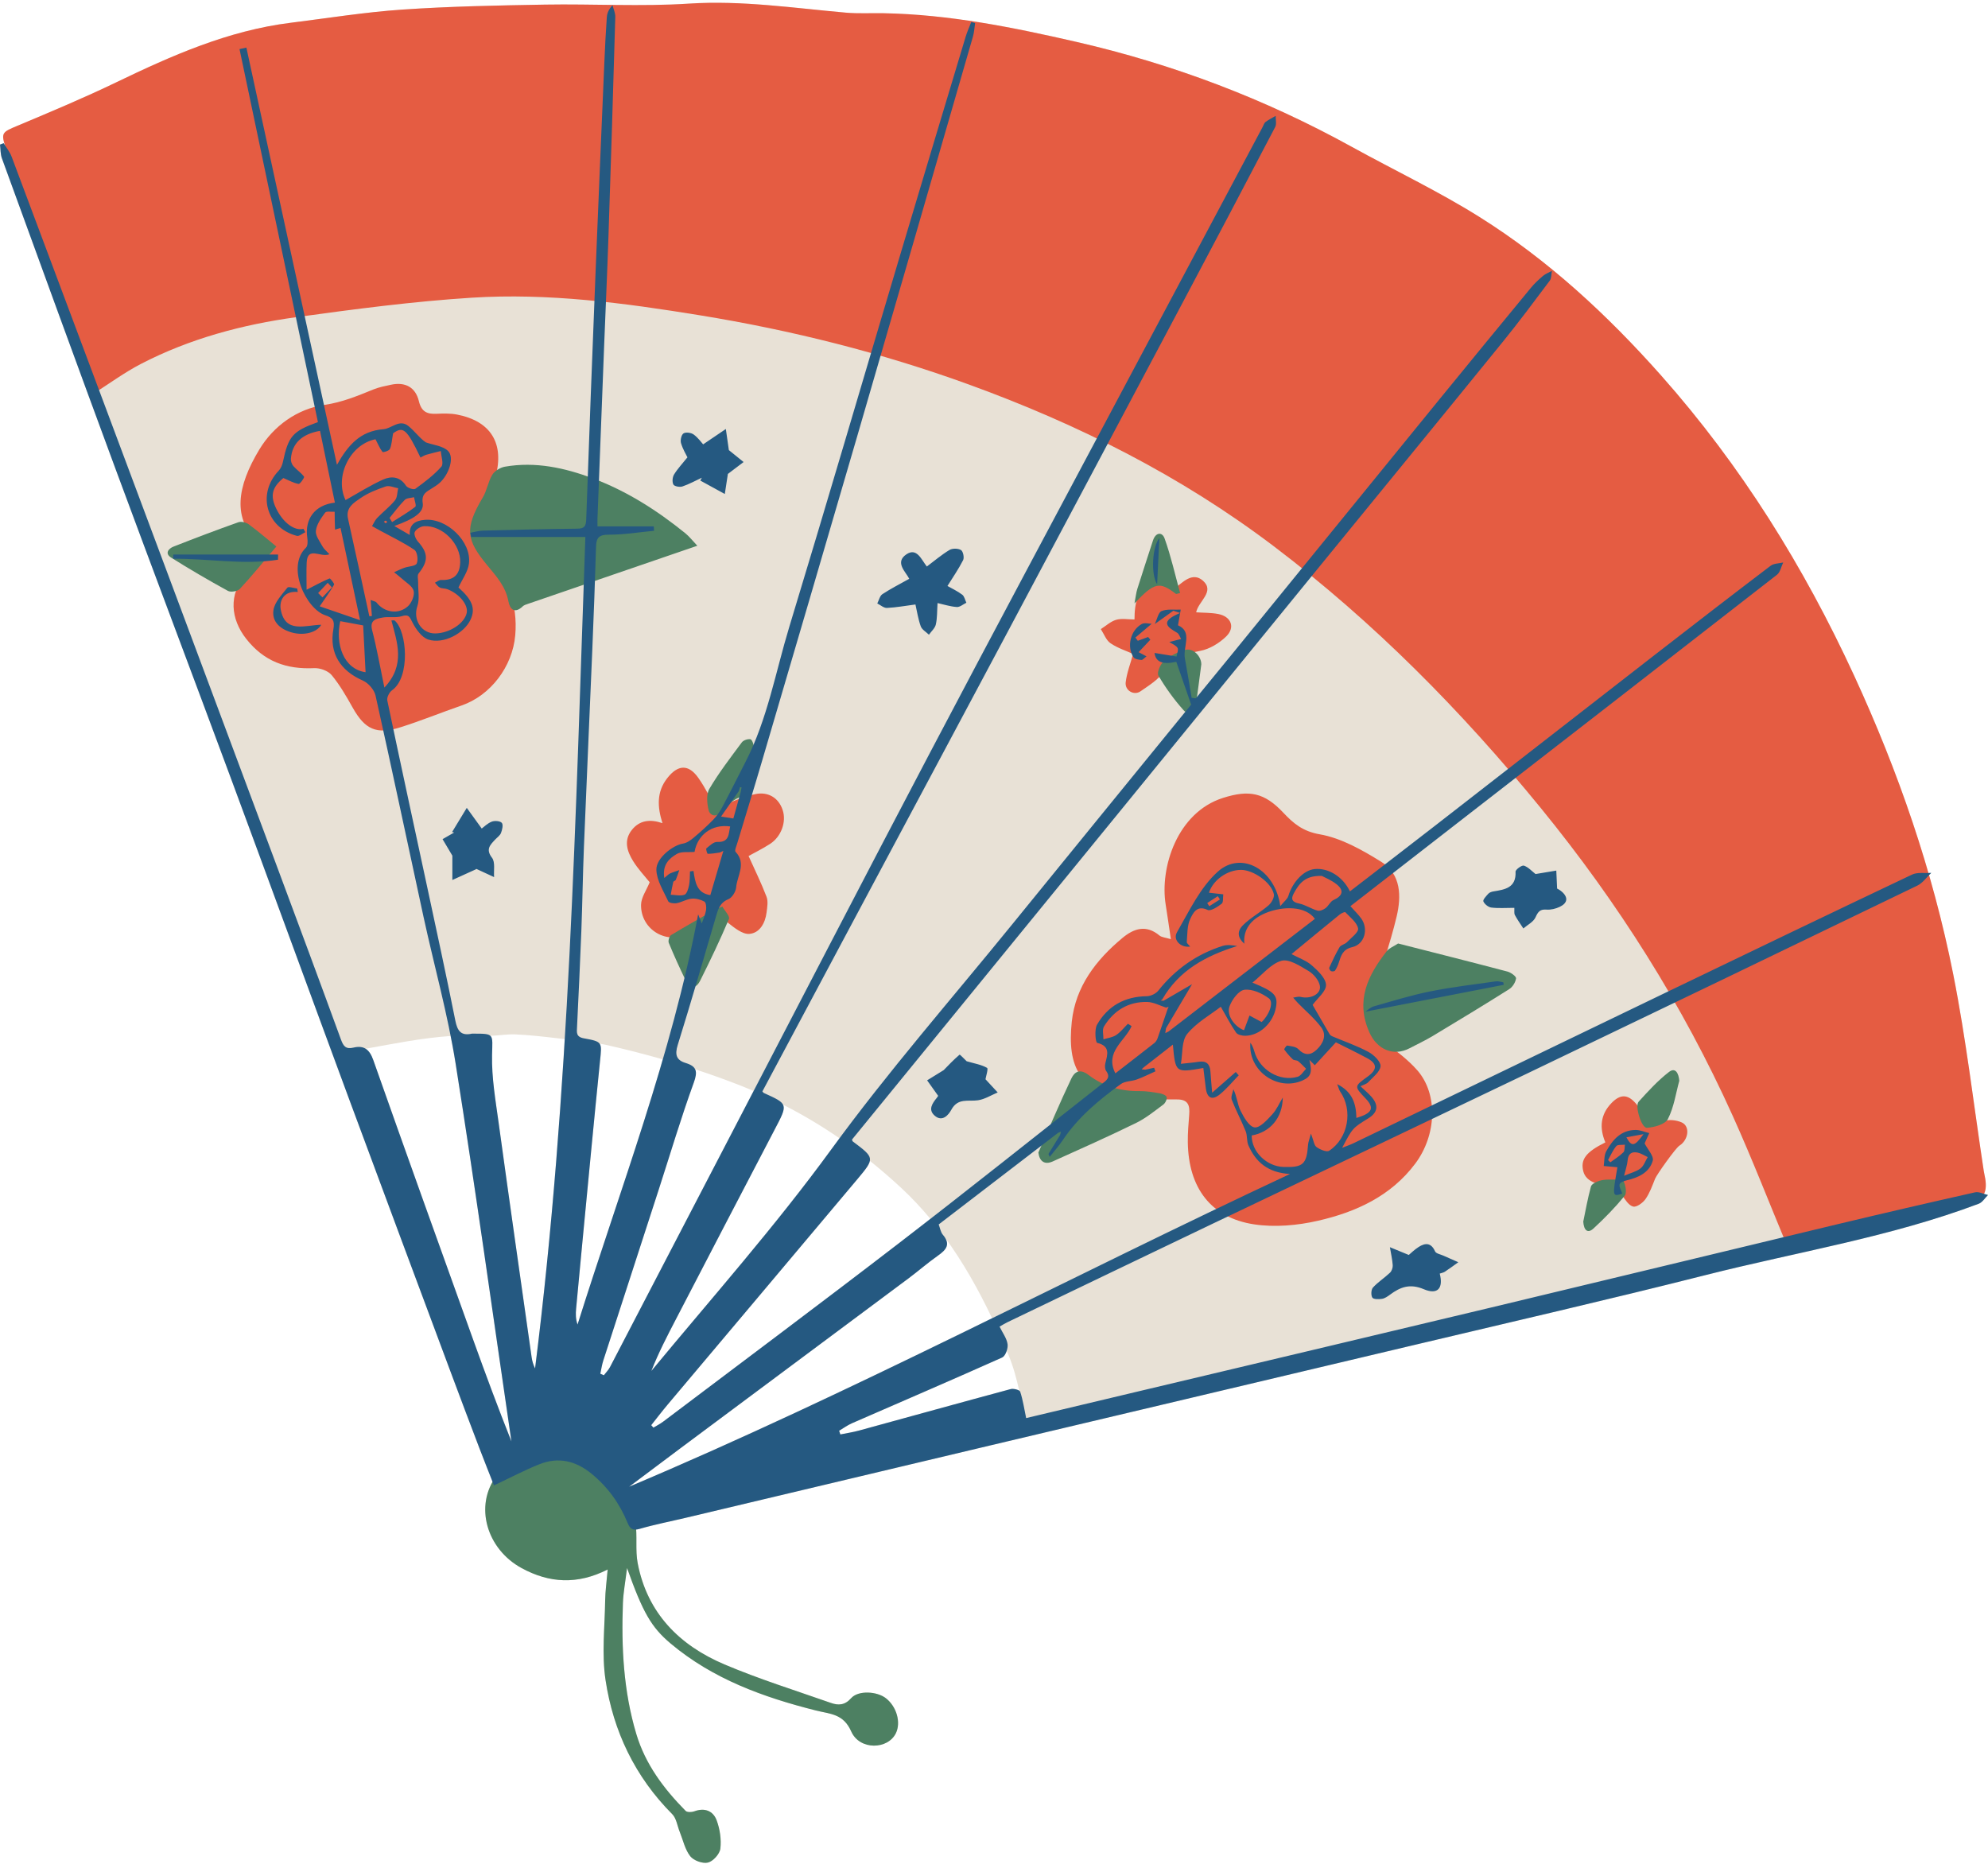
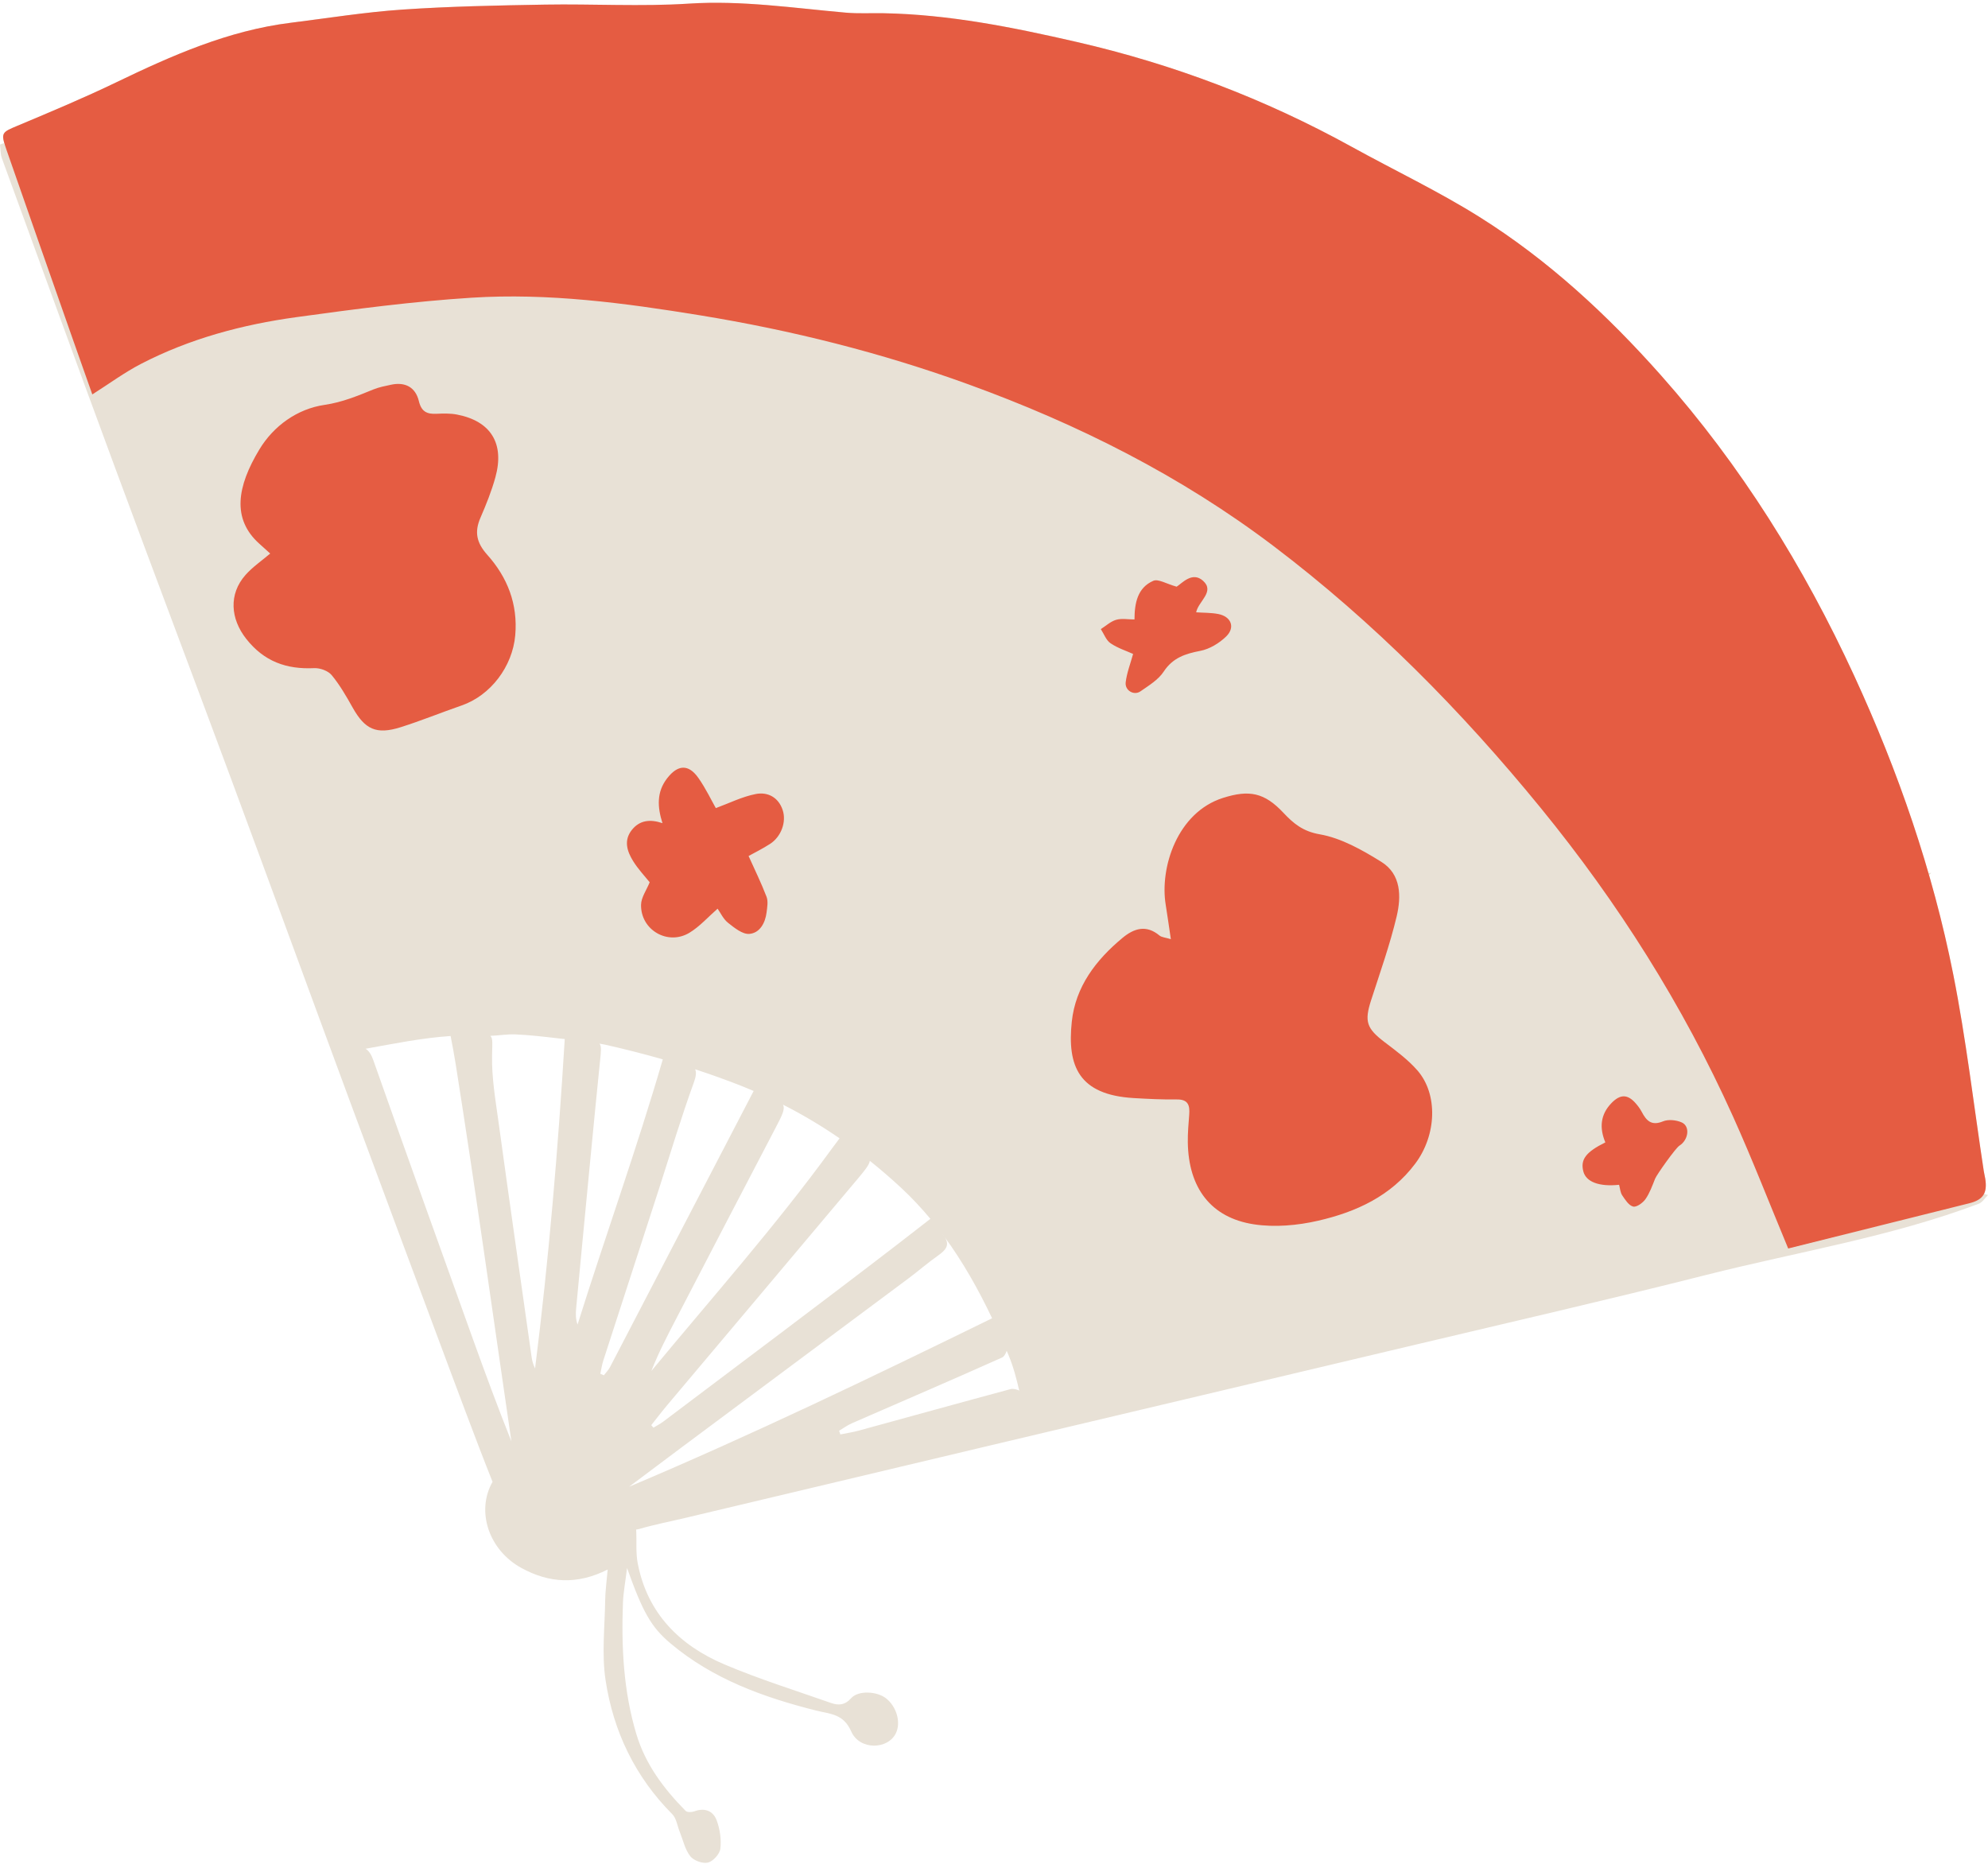
<svg xmlns="http://www.w3.org/2000/svg" height="468.7" preserveAspectRatio="xMidYMid meet" version="1.0" viewBox="0.0 -0.7 500.0 468.7" width="500.0" zoomAndPan="magnify">
  <g id="change1_1">
-     <path d="M498.98,299.542c0.476-0.938,0.583-2.141,0.337-3.741c-0.101-0.661-0.28-1.31-0.381-1.971 c-2.519-16.506-4.433-33.132-7.684-49.493c-1.673-8.422-3.716-16.735-6.083-24.947c0.182-0.193,0.366-0.382,0.556-0.56 c-0.233,0.018-0.472,0.024-0.712,0.027c-4.922-16.967-11.243-33.495-18.674-49.617c-12.641-27.423-28.445-52.834-48.546-75.493 C404.251,78.483,389.37,64.702,372.08,53.86c-10.333-6.479-21.426-11.739-32.124-17.643C318.129,24.171,295.06,15.42,270.769,9.845 c-16.005-3.673-32.069-6.919-48.572-7.219c-3.161-0.058-6.341,0.133-9.481-0.144c-13.131-1.156-26.148-3.133-39.47-2.269 c-12.012,0.779-24.115,0.041-36.174,0.248c-11.965,0.205-23.945,0.439-35.879,1.251c-9.407,0.64-18.755,2.156-28.124,3.322 c-15.662,1.949-29.827,8.224-43.866,14.991c-8.121,3.914-16.454,7.402-24.771,10.892c-3.625,1.521-4.207,1.725-3.193,4.898 c-0.108-0.166-0.218-0.331-0.319-0.499C0.614,35.428,0.307,35.543,0,35.657c0.148,1.156,0.086,2.388,0.475,3.456 c9.462,25.973,18.906,51.953,28.491,77.88c9.613,26.002,19.425,51.93,29.06,77.924c10.047,27.104,19.953,54.26,29.982,81.371 c8.509,23.003,17.098,45.976,25.664,68.957c2.275,6.104,4.581,12.195,6.901,18.282c1.108,2.909,2.259,5.788,3.31,8.456 c-4.19,7.324-1.01,17.176,7.32,21.703c6.942,3.773,13.975,4.228,21.631,0.35c-0.256,3.035-0.595,5.405-0.629,7.779 c-0.094,6.679-0.89,13.486,0.095,20.015c1.946,12.889,7.415,24.335,16.778,33.735c1.047,1.051,1.268,2.924,1.871,4.416 c0.842,2.086,1.321,4.453,2.651,6.157c0.86,1.102,3.133,1.929,4.459,1.603c1.302-0.321,2.964-2.166,3.12-3.5 c0.271-2.321-0.111-4.906-0.93-7.116c-0.883-2.385-3.002-3.251-5.64-2.266c-0.64,0.239-1.784,0.272-2.169-0.119 c-5.487-5.568-10.109-11.68-12.404-19.346c-3.227-10.781-3.776-21.811-3.363-32.939c0.098-2.636,0.605-5.256,1.035-8.801 c3.959,11.132,6.074,14.877,10.941,18.973c10.644,8.959,23.359,13.547,36.589,16.874c3.575,0.899,6.877,0.783,8.855,5.265 c2.108,4.775,9.254,4.604,11.251,0.4c1.283-2.699,0.163-6.626-2.489-8.727c-2.255-1.787-6.992-2.068-8.787-0.04 c-1.592,1.798-3.232,1.841-5.061,1.199c-8.967-3.148-18.07-5.989-26.805-9.694c-11.309-4.797-19.397-12.883-21.812-25.429 c-0.531-2.756-0.222-5.666-0.393-8.496c0.251-0.022,0.521-0.066,0.838-0.158c3.846-1.118,7.796-1.878,11.699-2.806 c25.429-6.042,50.854-12.1,76.285-18.131c35.467-8.411,70.943-16.785,106.407-25.209c24.641-5.853,49.332-11.51,73.882-17.724 c22.902-5.797,46.351-9.527,68.571-17.911c0.918-0.346,1.553-1.444,2.321-2.192C499.666,299.77,499.323,299.657,498.98,299.542z M123.321,259.816c2.092-0.06,4.203-0.45,6.291-0.363c3.606,0.149,7.205,0.582,10.795,0.996c0.543,0.062,1.088,0.118,1.632,0.176 c-1.688,27.669-3.994,55.283-7.463,82.837c-0.445-0.898-0.727-1.838-0.863-2.798c-2.784-19.64-5.595-39.276-8.294-58.927 c-0.778-5.668-1.781-11.393-1.662-17.071C123.818,261.778,123.999,260.441,123.321,259.816z M144.901,328.421 c0.496-5.438,1.015-10.874,1.539-16.31c1.48-15.348,2.92-30.7,4.479-46.04c0.243-2.394,0.403-3.586-0.127-4.297 c0.494,0.093,0.992,0.17,1.482,0.28c4.853,1.091,9.658,2.315,14.425,3.679c-6.529,22.476-14.451,44.438-21.439,66.699 C144.768,331.022,144.783,329.717,144.901,328.421z M196.93,277.125c4.955,2.514,9.69,5.342,14.23,8.466 c-0.681,0.919-1.376,1.827-2.049,2.751c-14.145,19.423-30.014,37.297-45.286,55.76c1.773-4.533,3.968-8.762,6.167-12.989 c8.27-15.899,16.509-31.814,24.827-47.688C196.673,279.887,197.527,278.296,196.93,277.125z M153.419,343.136 c-0.39,0.749-1.024,1.371-1.545,2.052c-0.295-0.13-0.591-0.259-0.886-0.389c0.243-1.103,0.398-2.236,0.744-3.306 c4.651-14.39,9.334-28.769,13.997-43.155c2.89-8.917,5.554-17.916,8.757-26.719c0.557-1.531,0.724-2.6,0.342-3.395 c3.901,1.278,7.776,2.66,11.624,4.18c1.043,0.412,2.075,0.839,3.099,1.276c-1.793,3.448-3.584,6.896-5.378,10.343 C173.917,303.725,163.685,323.439,153.419,343.136z M167.942,352.539c15.911-18.909,31.857-37.79,47.742-56.72 c1.857-2.213,2.906-3.5,3.092-4.564c2.724,2.181,5.38,4.47,7.964,6.878c2.616,2.438,5.019,5.018,7.259,7.706 c-2.681,2.084-5.358,4.173-8.049,6.243c-19.597,15.072-39.411,29.861-59.141,44.759c-0.767,0.579-1.643,1.016-2.468,1.519 c-0.182-0.209-0.365-0.418-0.547-0.627C165.175,355.999,166.516,354.233,167.942,352.539z M118.988,336.205 c-8.412-23.418-16.832-46.834-25.109-70.3c-0.486-1.379-1.098-2.324-1.926-2.841c7.086-1.273,14.177-2.72,21.377-3.206 c0.46,2.326,0.895,4.655,1.266,6.995c5.011,31.6,9.392,63.3,14.024,94.96C125.251,353.353,122.074,344.795,118.988,336.205z M158.225,373.219c4.355-3.266,8.701-6.544,13.066-9.795c19.055-14.195,38.121-28.376,57.169-42.58 c2.516-1.876,4.886-3.953,7.45-5.756c1.938-1.363,3.101-2.658,1.601-4.771c4.701,6.401,8.587,13.331,12.012,20.531 C219.323,345.632,189.141,360.165,158.225,373.219z M237.023,309.657c0.145,0.194,0.289,0.389,0.432,0.584 c-0.097-0.131-0.201-0.266-0.318-0.403C237.092,309.784,237.064,309.715,237.023,309.657z M254.184,348.657 c-12.729,3.425-25.43,6.956-38.146,10.432c-1.535,0.42-3.121,0.653-4.684,0.973c-0.103-0.309-0.206-0.618-0.309-0.927 c1.077-0.637,2.1-1.395,3.238-1.892c12.594-5.499,25.225-10.912,37.765-16.529c0.472-0.211,0.891-0.92,1.142-1.687 c0.148,0.349,0.3,0.696,0.447,1.045c1.195,2.845,1.999,5.856,2.711,8.988C255.865,348.73,254.769,348.499,254.184,348.657z" fill="#E8E1D6" />
+     <path d="M498.98,299.542c0.476-0.938,0.583-2.141,0.337-3.741c-0.101-0.661-0.28-1.31-0.381-1.971 c-2.519-16.506-4.433-33.132-7.684-49.493c-1.673-8.422-3.716-16.735-6.083-24.947c0.182-0.193,0.366-0.382,0.556-0.56 c-0.233,0.018-0.472,0.024-0.712,0.027c-4.922-16.967-11.243-33.495-18.674-49.617c-12.641-27.423-28.445-52.834-48.546-75.493 C404.251,78.483,389.37,64.702,372.08,53.86c-10.333-6.479-21.426-11.739-32.124-17.643C318.129,24.171,295.06,15.42,270.769,9.845 c-16.005-3.673-32.069-6.919-48.572-7.219c-3.161-0.058-6.341,0.133-9.481-0.144c-13.131-1.156-26.148-3.133-39.47-2.269 c-12.012,0.779-24.115,0.041-36.174,0.248c-11.965,0.205-23.945,0.439-35.879,1.251c-9.407,0.64-18.755,2.156-28.124,3.322 c-15.662,1.949-29.827,8.224-43.866,14.991c-8.121,3.914-16.454,7.402-24.771,10.892c-3.625,1.521-4.207,1.725-3.193,4.898 c-0.108-0.166-0.218-0.331-0.319-0.499C0.614,35.428,0.307,35.543,0,35.657c0.148,1.156,0.086,2.388,0.475,3.456 c9.462,25.973,18.906,51.953,28.491,77.88c9.613,26.002,19.425,51.93,29.06,77.924c10.047,27.104,19.953,54.26,29.982,81.371 c8.509,23.003,17.098,45.976,25.664,68.957c2.275,6.104,4.581,12.195,6.901,18.282c1.108,2.909,2.259,5.788,3.31,8.456 c-4.19,7.324-1.01,17.176,7.32,21.703c6.942,3.773,13.975,4.228,21.631,0.35c-0.256,3.035-0.595,5.405-0.629,7.779 c-0.094,6.679-0.89,13.486,0.095,20.015c1.946,12.889,7.415,24.335,16.778,33.735c1.047,1.051,1.268,2.924,1.871,4.416 c0.842,2.086,1.321,4.453,2.651,6.157c0.86,1.102,3.133,1.929,4.459,1.603c1.302-0.321,2.964-2.166,3.12-3.5 c0.271-2.321-0.111-4.906-0.93-7.116c-0.883-2.385-3.002-3.251-5.64-2.266c-0.64,0.239-1.784,0.272-2.169-0.119 c-5.487-5.568-10.109-11.68-12.404-19.346c-3.227-10.781-3.776-21.811-3.363-32.939c0.098-2.636,0.605-5.256,1.035-8.801 c3.959,11.132,6.074,14.877,10.941,18.973c10.644,8.959,23.359,13.547,36.589,16.874c3.575,0.899,6.877,0.783,8.855,5.265 c2.108,4.775,9.254,4.604,11.251,0.4c1.283-2.699,0.163-6.626-2.489-8.727c-2.255-1.787-6.992-2.068-8.787-0.04 c-1.592,1.798-3.232,1.841-5.061,1.199c-8.967-3.148-18.07-5.989-26.805-9.694c-11.309-4.797-19.397-12.883-21.812-25.429 c-0.531-2.756-0.222-5.666-0.393-8.496c0.251-0.022,0.521-0.066,0.838-0.158c3.846-1.118,7.796-1.878,11.699-2.806 c25.429-6.042,50.854-12.1,76.285-18.131c35.467-8.411,70.943-16.785,106.407-25.209c24.641-5.853,49.332-11.51,73.882-17.724 c22.902-5.797,46.351-9.527,68.571-17.911c0.918-0.346,1.553-1.444,2.321-2.192C499.666,299.77,499.323,299.657,498.98,299.542z M123.321,259.816c2.092-0.06,4.203-0.45,6.291-0.363c3.606,0.149,7.205,0.582,10.795,0.996c0.543,0.062,1.088,0.118,1.632,0.176 c-1.688,27.669-3.994,55.283-7.463,82.837c-0.445-0.898-0.727-1.838-0.863-2.798c-2.784-19.64-5.595-39.276-8.294-58.927 c-0.778-5.668-1.781-11.393-1.662-17.071C123.818,261.778,123.999,260.441,123.321,259.816z M144.901,328.421 c0.496-5.438,1.015-10.874,1.539-16.31c1.48-15.348,2.92-30.7,4.479-46.04c0.243-2.394,0.403-3.586-0.127-4.297 c0.494,0.093,0.992,0.17,1.482,0.28c4.853,1.091,9.658,2.315,14.425,3.679c-6.529,22.476-14.451,44.438-21.439,66.699 C144.768,331.022,144.783,329.717,144.901,328.421z M196.93,277.125c4.955,2.514,9.69,5.342,14.23,8.466 c-0.681,0.919-1.376,1.827-2.049,2.751c-14.145,19.423-30.014,37.297-45.286,55.76c1.773-4.533,3.968-8.762,6.167-12.989 c8.27-15.899,16.509-31.814,24.827-47.688C196.673,279.887,197.527,278.296,196.93,277.125z M153.419,343.136 c-0.39,0.749-1.024,1.371-1.545,2.052c-0.295-0.13-0.591-0.259-0.886-0.389c0.243-1.103,0.398-2.236,0.744-3.306 c4.651-14.39,9.334-28.769,13.997-43.155c2.89-8.917,5.554-17.916,8.757-26.719c0.557-1.531,0.724-2.6,0.342-3.395 c3.901,1.278,7.776,2.66,11.624,4.18c1.043,0.412,2.075,0.839,3.099,1.276c-1.793,3.448-3.584,6.896-5.378,10.343 C173.917,303.725,163.685,323.439,153.419,343.136z M167.942,352.539c15.911-18.909,31.857-37.79,47.742-56.72 c1.857-2.213,2.906-3.5,3.092-4.564c2.724,2.181,5.38,4.47,7.964,6.878c2.616,2.438,5.019,5.018,7.259,7.706 c-2.681,2.084-5.358,4.173-8.049,6.243c-19.597,15.072-39.411,29.861-59.141,44.759c-0.767,0.579-1.643,1.016-2.468,1.519 c-0.182-0.209-0.365-0.418-0.547-0.627C165.175,355.999,166.516,354.233,167.942,352.539M118.988,336.205 c-8.412-23.418-16.832-46.834-25.109-70.3c-0.486-1.379-1.098-2.324-1.926-2.841c7.086-1.273,14.177-2.72,21.377-3.206 c0.46,2.326,0.895,4.655,1.266,6.995c5.011,31.6,9.392,63.3,14.024,94.96C125.251,353.353,122.074,344.795,118.988,336.205z M158.225,373.219c4.355-3.266,8.701-6.544,13.066-9.795c19.055-14.195,38.121-28.376,57.169-42.58 c2.516-1.876,4.886-3.953,7.45-5.756c1.938-1.363,3.101-2.658,1.601-4.771c4.701,6.401,8.587,13.331,12.012,20.531 C219.323,345.632,189.141,360.165,158.225,373.219z M237.023,309.657c0.145,0.194,0.289,0.389,0.432,0.584 c-0.097-0.131-0.201-0.266-0.318-0.403C237.092,309.784,237.064,309.715,237.023,309.657z M254.184,348.657 c-12.729,3.425-25.43,6.956-38.146,10.432c-1.535,0.42-3.121,0.653-4.684,0.973c-0.103-0.309-0.206-0.618-0.309-0.927 c1.077-0.637,2.1-1.395,3.238-1.892c12.594-5.499,25.225-10.912,37.765-16.529c0.472-0.211,0.891-0.92,1.142-1.687 c0.148,0.349,0.3,0.696,0.447,1.045c1.195,2.845,1.999,5.856,2.711,8.988C255.865,348.73,254.769,348.499,254.184,348.657z" fill="#E8E1D6" />
  </g>
  <g id="change2_1">
    <path d="M449.747,313.3c-4.688-11.264-9-22.378-13.891-33.231c-12.616-27.995-28.918-53.759-48.315-77.525 c-19.942-24.434-41.986-46.772-67.184-65.87c-23.382-17.722-49.28-30.718-76.755-40.696c-21.947-7.97-44.503-13.62-67.55-17.377 c-19.02-3.1-38.133-5.648-57.407-4.427c-14.754,0.935-29.465,2.876-44.122,4.894c-13.574,1.869-26.785,5.397-39.04,11.739 c-4.197,2.172-8.045,5.02-12.268,7.695c-1.549-4.383-3.252-9.178-4.937-13.979c-5.56-15.85-11.14-31.693-16.653-47.56 c-1.497-4.308-1.216-4.361,2.808-6.049c8.317-3.49,16.65-6.978,24.771-10.892C43.242,13.257,57.407,6.982,73.069,5.033 c9.369-1.166,18.717-2.682,28.124-3.322c11.933-0.812,23.914-1.046,35.879-1.251c12.058-0.206,24.162,0.531,36.174-0.248 c13.322-0.864,26.339,1.113,39.47,2.269c3.14,0.277,6.32,0.086,9.481,0.144c16.503,0.3,32.567,3.546,48.572,7.219 c24.291,5.575,47.36,14.326,69.187,26.371c10.698,5.904,21.791,11.164,32.124,17.643c17.291,10.842,32.172,24.623,45.713,39.887 c20.101,22.659,35.905,48.07,48.546,75.493c11.104,24.089,19.745,49.082,24.913,75.097c3.251,16.361,5.165,32.987,7.684,49.493 c0.101,0.661,0.279,1.31,0.381,1.971c0.55,3.58-0.55,5.259-4.008,6.123C480.044,305.737,464.778,309.547,449.747,313.3z M291.617,234.582c-3.34-2.778-6.402-1.804-9.313,0.614c-6.675,5.544-11.81,12.261-12.739,21.064 c-1.17,11.087,1.687,18.384,15.554,19.206c3.621,0.215,7.253,0.393,10.877,0.347c2.894-0.036,3.278,1.552,3.099,3.852 c-0.179,2.289-0.38,4.588-0.351,6.88c0.146,11.471,5.779,19.028,16.652,20.68c5.228,0.794,10.93,0.283,16.123-0.912 c9.516-2.19,18.296-6.169,24.444-14.379c5.343-7.135,5.776-17.417,0.51-23.444c-2.362-2.703-5.352-4.9-8.235-7.093 c-4.535-3.451-5.119-5.186-3.393-10.539c2.251-6.985,4.725-13.928,6.421-21.052c1.193-5.01,1.166-10.637-3.856-13.754 c-4.802-2.98-10.077-5.981-15.501-6.924c-4.241-0.737-6.622-2.751-9.124-5.415c-4.77-5.078-8.574-5.837-15.194-3.736 c-11.5,3.65-15.922,17.497-14.412,26.833c0.435,2.692,0.808,5.395,1.299,8.69C293.108,235.081,292.18,235.051,291.617,234.582z M61.758,143.89c-4.301,4.844-3.781,11.053,0.16,16.069c4.492,5.717,10.126,7.712,17.102,7.381c1.47-0.07,3.499,0.668,4.399,1.755 c2.056,2.484,3.692,5.347,5.283,8.177c3.079,5.477,5.942,6.85,12.039,4.931c5.184-1.632,10.229-3.7,15.369-5.479 c7.287-2.521,12.787-9.783,13.477-17.635c0.69-7.846-1.96-14.589-7.037-20.261c-2.688-3.003-3.273-5.711-1.72-9.296 c1.439-3.323,2.806-6.717,3.767-10.2c2.348-8.503-1.149-14.126-9.658-15.769c-1.672-0.323-3.443-0.276-5.158-0.195 c-2.385,0.114-3.793-0.523-4.428-3.171c-0.851-3.544-3.478-4.891-6.989-4.141c-1.492,0.319-3.019,0.609-4.423,1.178 c-4.003,1.622-7.823,3.236-12.314,3.893c-6.87,1.005-12.817,5.294-16.385,11.198c-5.65,9.349-6.971,17.496-0.014,23.729 c0.995,0.892,1.985,1.789,2.733,2.463C65.885,140.287,63.562,141.858,61.758,143.89z M175.643,194.945 c-2.49-3.534-5.189-3.355-7.866,0.114c-2.645,3.428-2.458,7.181-1.159,11.268c-3.148-1.067-5.783-0.739-7.735,1.743 c-2.053,2.612-1.162,5.337,0.329,7.756c1.288,2.09,3.025,3.903,4.189,5.367c-0.796,1.975-2.138,3.804-2.171,5.657 c-0.112,6.353,6.738,10.326,12.173,7.038c2.597-1.571,4.693-3.972,7.081-6.053c0.712,1.004,1.414,2.589,2.616,3.543 c1.589,1.261,3.642,2.935,5.365,2.797c2.604-0.208,4.003-2.714,4.337-5.388c0.163-1.306,0.432-2.792-0.008-3.944 c-1.323-3.466-2.971-6.807-4.519-10.258c1.471-0.82,3.521-1.821,5.42-3.055c2.791-1.814,4.146-5.525,3.152-8.513 c-1.075-3.231-3.796-4.596-6.753-4.022c-3.446,0.669-6.703,2.316-10.058,3.544C178.895,200.532,177.498,197.577,175.643,194.945z M280.727,155.183c-1.396,0.406-2.582,1.529-3.861,2.339c0.794,1.214,1.332,2.803,2.44,3.556c1.817,1.236,4.004,1.929,5.678,2.689 c-0.66,2.417-1.578,4.738-1.863,7.135c-0.244,2.051,2.077,3.409,3.712,2.273c2.102-1.46,4.492-2.905,5.842-4.958 c2.301-3.499,5.424-4.494,9.222-5.228c2.335-0.452,4.763-1.929,6.496-3.617c2.348-2.288,1.259-5.016-1.984-5.644 c-1.811-0.351-3.699-0.299-5.566-0.429c0.566-2.803,4.768-5.187,1.74-7.926c-2.715-2.455-5.315,0.657-6.649,1.48 c-2.573-0.71-4.621-2.021-5.865-1.48c-3.989,1.735-4.717,5.61-4.735,9.723C283.717,155.094,282.117,154.778,280.727,155.183z M408.007,299.94c0.74,1.107,1.662,2.554,2.755,2.815c0.862,0.206,2.428-0.928,3.094-1.879c1.069-1.528,1.714-3.371,2.418-5.128 c0.416-1.038,5.16-7.711,6.096-8.298c2.319-1.454,2.771-4.896,0.587-5.864c-1.366-0.605-3.364-0.812-4.693-0.264 c-2.93,1.209-4.2-0.187-5.369-2.415c-0.395-0.753-0.924-1.455-1.484-2.1c-2.017-2.322-3.864-2.365-6.054-0.14 c-2.88,2.928-3.118,6.324-1.597,9.946c-4.903,2.426-6.319,4.32-5.532,7.317c0.692,2.632,3.976,3.875,8.987,3.347 C407.46,298.16,407.512,299.198,408.007,299.94z" fill="#E55C42" />
  </g>
  <g id="change3_1">
-     <path d="M152.833,394.036c-7.655,3.878-14.689,3.423-21.631-0.35c-8.896-4.835-11.92-15.745-6.363-23.161 c3.94-5.259,13.273-7.533,20.767-5.075c8.152,2.673,12.882,8.353,14.208,16.717c0.536,3.382-0.069,6.959,0.575,10.306 c2.415,12.546,10.503,20.632,21.812,25.429c8.735,3.705,17.838,6.546,26.805,9.694c1.829,0.642,3.469,0.599,5.061-1.199 c1.795-2.028,6.532-1.747,8.787,0.04c2.652,2.101,3.772,6.028,2.489,8.727c-1.998,4.204-9.144,4.374-11.251-0.4 c-1.978-4.482-5.28-4.365-8.855-5.265c-13.23-3.327-25.944-7.915-36.589-16.874c-4.866-4.096-6.982-7.84-10.941-18.973 c-0.43,3.545-0.937,6.166-1.035,8.801c-0.413,11.128,0.136,22.158,3.363,32.939c2.295,7.666,6.917,13.778,12.404,19.346 c0.386,0.391,1.529,0.358,2.169,0.119c2.638-0.984,4.757-0.118,5.64,2.266c0.819,2.211,1.201,4.795,0.93,7.117 c-0.156,1.334-1.817,3.179-3.12,3.5c-1.326,0.326-3.6-0.501-4.459-1.603c-1.33-1.705-1.81-4.072-2.651-6.157 c-0.602-1.492-0.824-3.365-1.871-4.416c-9.363-9.4-14.832-20.846-16.777-33.735c-0.986-6.529-0.19-13.335-0.095-20.015 C152.237,399.441,152.577,397.071,152.833,394.036z M172.383,133.429c-7.08-5.738-14.72-10.616-23.268-13.819 c-7.098-2.659-14.465-4.271-22.116-2.941c-1.169,0.203-2.579,1.054-3.18,2.033c-1.063,1.731-1.339,3.94-2.383,5.688 c-4.718,7.905-4.075,10.776,1.037,16.991c2.322,2.823,4.705,5.379,5.398,9.165c0.36,1.968,1.562,3.207,3.608,1.245 c0.324-0.31,0.831-0.456,1.277-0.609c14.05-4.827,28.104-9.645,42.627-14.626C174.178,135.288,173.379,134.237,172.383,133.429z M348.818,238.476c-4.79,6.094-7.973,12.496-4.393,20.493c1.918,4.285,6.042,6.106,10.097,3.969c1.935-1.02,3.927-1.944,5.799-3.069 c6.458-3.881,12.902-7.787,19.273-11.806c0.845-0.533,1.578-1.729,1.707-2.705c0.063-0.481-1.288-1.476-2.141-1.701 c-9.164-2.419-18.357-4.731-27.524-7.068C350.398,237.397,349.382,237.759,348.818,238.476z M264.76,291.41 c7.022-3.156,14.052-6.302,20.968-9.678c2.46-1.201,4.644-2.993,6.864-4.639c0.504-0.374,0.962-1.338,0.829-1.88 c-0.109-0.444-1.098-0.84-1.749-0.95c-1.683-0.285-3.397-0.572-5.094-0.55c-4.732,0.062-9.106-1.23-12.783-4.048 c-2.201-1.686-3.542-0.794-4.32,0.842c-2.924,6.149-5.566,12.433-8.314,18.666C261.433,291.382,262.73,292.322,264.76,291.41z M62.561,131.169c-0.661-0.489-1.882-0.779-2.619-0.518c-5.467,1.939-10.894,3.998-16.294,6.119 c-1.318,0.517-2.243,1.742-0.618,2.762c4.678,2.937,9.454,5.726,14.298,8.377c0.725,0.397,2.428,0.109,2.997-0.499 c2.892-3.095,5.56-6.4,9.183-10.662C67.487,135.103,65.092,133.044,62.561,131.169z M179.923,228.036 c-3.729,2.12-7.479,4.209-11.143,6.436c-0.447,0.272-0.784,1.451-0.574,1.962c1.303,3.165,2.724,6.286,4.214,9.369 c1.106,2.288,2.613,2.261,3.702,0.085c2.547-5.088,5.006-10.228,7.215-15.467c0.292-0.692-1.083-2.088-1.665-3.121 C180.615,227.74,180.248,227.851,179.923,228.036z M189.644,191.939c0-1.624,0.087-3.255-0.041-4.869 c-0.053-0.674-0.494-1.804-0.879-1.857c-0.685-0.095-1.752,0.257-2.153,0.797c-2.832,3.817-5.754,7.6-8.157,11.682 c-0.826,1.403-0.593,3.714-0.175,5.449c0.223,0.923,1.588,2.069,3.112,0.363c1.412-1.582,3.196-3.296,5.128-3.836 c2.592-0.724,2.982-2.129,2.925-4.292c-0.03-1.143,0.109-2.291,0.172-3.437C189.599,191.939,189.621,191.939,189.644,191.939z M297.934,162.78c-1.862,0.569-3.74,1.531-5.205,2.792c-0.902,0.777-1.816,2.895-1.387,3.627c1.808,3.084,3.938,6.035,6.322,8.702 c1.213,1.358,2.749,0.637,3.063-1.256c0.53-3.197,0.893-6.422,1.411-10.257C302.151,164.384,300.098,162.119,297.934,162.78z M419.745,268.917c-2.794,2.159-5.221,4.829-7.611,7.459c-1.013,1.114,0.708,6.643,2.068,6.564c1.862-0.108,4.605-0.866,5.291-2.205 c1.523-2.974,2.002-6.483,2.865-9.624C422.199,269.271,421.408,267.632,419.745,268.917z M296.809,148.449 c-1.263-4.588-2.3-9.258-3.903-13.724c-0.62-1.727-2.253-1.562-2.926,0.518c-1.31,4.051-2.653,8.092-3.928,12.154 c-0.308,0.981-0.408,2.028-0.72,3.653c5.031-5.326,6.302-5.557,10.464-2.356C296.134,148.612,296.471,148.531,296.809,148.449z M400.769,308.275c2.784-2.563,5.449-5.293,7.841-8.217c0.593-0.725,0.265-2.609-0.249-3.662c-0.249-0.508-1.911-0.412-2.936-0.431 c-1.042-0.019-2.138-0.005-3.118,0.296c-0.819,0.252-1.989,0.805-2.168,1.454c-0.828,3.014-1.365,6.108-1.934,8.832 C398.355,308.767,399.34,309.591,400.769,308.275z" fill="#4D8062" />
-   </g>
+     </g>
  <g id="change4_1">
-     <path d="M293.9,258.728c12.271-9.445,24.542-18.89,36.806-28.331c-2.339-3.288-8.059-3.26-12.417-1.456 c-3.823,1.583-5.664,4.322-5.32,7.709c-1.619-1.423-1.983-3.027-0.347-4.661c1.905-1.902,4.382-3.218,6.433-4.994 c0.741-0.642,1.512-2,1.33-2.823c-0.658-2.977-5.184-6.111-8.291-6.096c-3.494,0.017-7.029,2.607-8.027,5.744 c1.177,0.132,2.387,0.268,3.597,0.403c-0.113,0.814,0.066,2.009-0.398,2.363c-1.034,0.79-2.762,1.936-3.547,1.56 c-2.754-1.319-3.704,0.912-4.361,2.27c-0.814,1.683-0.699,3.833-0.872,5.792c-0.029,0.333,0.512,0.717,0.851,1.158 c-2.37,0.353-4.426-1.677-3.315-3.604c3.067-5.32,5.837-11.256,10.263-15.238c5.898-5.307,14.438-0.619,15.719,8.66 c0.948-1.154,1.787-1.753,2.025-2.535c1.079-3.55,3.859-6.507,6.615-6.779c3.456-0.341,7.102,1.902,8.875,5.611 c7.229-5.574,14.437-11.098,21.608-16.668c18.595-14.443,37.165-28.918,55.764-43.355c9.449-7.334,18.92-14.64,28.446-21.874 c0.799-0.607,2.092-0.563,3.155-0.821c-0.506,1.046-0.737,2.445-1.559,3.085c-26.042,20.304-52.143,40.534-78.231,60.778 c-9.674,7.507-19.341,15.025-29.061,22.576c1.002,1.132,1.974,2.056,2.739,3.128c1.855,2.595,0.845,6.445-2.243,7.164 c-2.425,0.564-2.84,2.096-3.414,3.897c-0.225,0.706-0.545,1.401-0.949,2.017c-0.13,0.198-0.734,0.262-1.004,0.136 c-0.244-0.114-0.54-0.668-0.451-0.862c0.806-1.755,1.607-3.524,2.599-5.175c0.341-0.567,1.326-0.708,1.829-1.226 c1.081-1.112,3.016-2.538,2.828-3.48c-0.305-1.525-2.005-2.795-3.216-4.079c-0.129-0.137-1.006,0.254-1.397,0.571 c-3.97,3.225-7.911,6.486-12.132,9.961c1.812,0.973,3.726,1.618,5.12,2.851c1.525,1.35,3.506,3.216,3.554,4.906 c0.046,1.623-2.129,3.308-3.37,5.023c1.165,2.017,2.695,4.684,4.253,7.333c0.146,0.249,0.442,0.459,0.716,0.576 c3.039,1.292,6.194,2.366,9.088,3.925c1.346,0.725,3.134,2.47,3.028,3.592c-0.136,1.436-1.934,2.755-3.115,4.032 c-0.404,0.436-1.108,0.594-1.927,1.006c1.063,1.013,2.017,1.782,2.802,2.696c1.831,2.131,1.522,3.916-0.829,5.365 c-3.971,2.446-3.971,2.446-6.584,7.414c1.241-0.497,2.066-0.772,2.844-1.147c26.056-12.562,52.101-25.148,78.161-37.701 c20.751-9.996,41.505-19.984,62.313-29.86c1.374-0.652,3.218-0.314,4.843-0.436c-1.154,1.083-2.129,2.538-3.488,3.195 c-32.845,15.884-65.716,31.714-98.613,47.489c-26.177,12.553-52.4,25.009-78.591,37.532c-17.223,8.236-34.426,16.514-51.634,24.782 c-0.672,0.323-1.306,0.727-2.001,1.118c0.755,1.558,1.809,2.934,2.017,4.428c0.148,1.065-0.535,2.968-1.365,3.34 c-12.541,5.616-25.172,11.03-37.765,16.528c-1.138,0.497-2.161,1.255-3.238,1.892c0.103,0.309,0.206,0.618,0.309,0.927 c1.562-0.32,3.149-0.553,4.684-0.973c12.716-3.476,25.416-7.007,38.146-10.432c0.725-0.195,2.252,0.203,2.4,0.654 c0.681,2.078,1.004,4.274,1.5,6.638c9.097-2.165,18.243-4.344,27.39-6.518c29.787-7.08,59.583-14.125,89.36-21.246 c29.126-6.965,58.228-14.027,87.351-21.002c11.5-2.754,23.021-5.421,34.559-8.012c0.985-0.221,2.166,0.429,3.256,0.674 c-0.767,0.748-1.402,1.845-2.321,2.192c-22.22,8.384-45.669,12.114-68.571,17.911c-24.55,6.214-49.242,11.871-73.882,17.724 c-35.464,8.424-70.94,16.798-106.407,25.209c-25.431,6.031-50.856,12.09-76.285,18.131c-3.903,0.927-7.853,1.688-11.699,2.806 c-1.783,0.518-2.416-0.103-3.004-1.534c-1.999-4.868-4.969-9-9.081-12.361c-3.983-3.255-8.337-4.26-13.098-2.365 c-3.69,1.469-7.217,3.345-11.416,5.322c-1.141-2.908-2.432-6.12-3.664-9.354c-2.319-6.087-4.626-12.179-6.901-18.282 c-8.566-22.981-17.155-45.954-25.664-68.957c-10.028-27.111-19.935-54.267-29.982-81.371c-9.635-25.994-19.447-51.922-29.06-77.924 c-9.586-25.927-19.03-51.907-28.491-77.88c-0.389-1.068-0.327-2.3-0.475-3.456c0.307-0.114,0.614-0.229,0.921-0.343 c0.679,1.134,1.553,2.195,2.009,3.412c13.527,36.065,27.017,72.143,40.502,108.223c8.701,23.282,17.395,46.568,26.071,69.86 c5.445,14.617,10.883,29.237,16.229,43.89c0.619,1.695,1.211,2.544,3.167,2.074c2.614-0.628,4.03,0.437,4.981,3.132 c8.277,23.466,16.697,46.882,25.109,70.3c3.086,8.59,6.263,17.148,9.633,25.608c-4.633-31.66-9.013-63.36-14.024-94.96 c-1.973-12.439-5.406-24.643-8.085-36.974c-4.03-18.547-7.929-37.122-12.066-55.645c-0.324-1.453-1.812-3.166-3.192-3.771 c-5.646-2.476-8.496-6.86-7.412-12.918c0.374-2.092-0.113-2.882-2.003-3.496c-4.892-1.59-9.917-12.237-4.896-16.999 c0.475-0.451,0.464-1.653,0.342-2.456c-0.72-4.744,1.866-8.302,6.935-8.883c-1.252-6.036-2.497-12.043-3.743-18.049 c-4.541,0.793-7.013,3.123-7.319,7.005c-0.048,0.605,0.212,1.387,0.609,1.843c0.833,0.956,1.958,1.673,2.705,2.679 c0.143,0.192-1.008,1.884-1.38,1.82c-1.269-0.217-2.456-0.91-3.825-1.484c-2.85,2.34-3.395,4.452-1.789,7.72 c1.736,3.534,4.587,5.641,6.841,5.058c0.154,0.283,0.309,0.565,0.463,0.848c-0.718,0.327-1.548,1.074-2.138,0.918 c-7.735-2.059-10.056-10.597-4.559-16.381c0.527-0.555,0.885-1.389,1.048-2.152c1.399-6.555,2.413-7.76,8.821-10.077 C73.387,74.206,66.813,42.925,60.24,11.644c0.576-0.123,1.152-0.247,1.727-0.37C69.535,46.137,77.104,81,84.745,116.199 c2.785-4.913,5.825-8.506,11.722-8.957c1.999-0.153,3.981-2.607,6.212-0.823c1.666,1.332,2.926,3.17,4.444,4.144 c1.888,0.671,4.235,0.866,5.548,2.133c1.697,1.637,0.254,5.994-2.172,8.118c-0.572,0.501-1.236,0.902-1.882,1.311 c-1.365,0.864-2.641,1.4-2.295,3.721c0.341,2.288-2.079,3.93-7.149,5.746c1.386,0.802,2.538,1.468,3.884,2.247 c-0.18-2.846,1.613-3.602,3.783-3.795c5.578-0.496,11.825,5.541,11.101,11.043c-0.266,2.021-1.678,3.892-2.633,5.974 c3.46,3.066,4.353,5.264,3.037,8.09c-1.6,3.436-6.819,6.236-10.617,5.001c-1.642-0.534-3.092-2.568-3.968-4.263 c-0.72-1.394-0.894-2.19-2.749-1.605c-1.493,0.471-3.249,0.036-4.823,0.34c-1.582,0.306-3.27,0.595-2.584,3.209 c1.171,4.465,1.954,9.032,3.076,14.394c5.382-5.715,3.198-11.361,1.766-16.883c0.443,0,0.692-0.079,0.8,0.011 c3.148,2.635,4.005,14.291-0.63,17.54c-0.69,0.484-1.365,1.806-1.206,2.564c3.264,15.611,6.662,31.193,10.007,46.787 c2.41,11.236,4.86,22.465,7.105,33.734c0.518,2.599,1.427,3.903,4.176,3.285c0.091-0.02,0.191-0.002,0.287-0.002 c5.449,0,4.887,0.017,4.774,5.402c-0.119,5.678,0.884,11.403,1.662,17.071c2.699,19.651,5.51,39.288,8.294,58.927 c0.136,0.96,0.417,1.9,0.863,2.798c8.729-69.345,10.162-139.059,12.65-209.102c-9.571,0-19.153,0-28.735,0 c-0.059-0.355-0.119-0.71-0.178-1.066c1.031-0.187,2.059-0.512,3.094-0.539c7.94-0.209,15.882-0.408,23.824-0.494 c1.79-0.019,2.151-0.668,2.21-2.355c0.723-20.577,1.512-41.152,2.333-61.725c0.71-17.795,1.477-35.589,2.235-53.382 c0.159-3.728,0.351-7.457,0.613-11.179c0.07-0.994,0.453-1.965,1.435-3.018c0.244,0.984,0.724,1.975,0.696,2.952 c-0.532,18.375-1.1,36.748-1.715,55.12c-0.307,9.182-0.73,18.36-1.089,27.541c-0.564,14.448-1.119,28.896-1.672,43.344 c-0.029,0.753-0.004,1.508-0.004,2.131c4.819,0,9.49,0,14.161,0c0.025,0.366,0.05,0.732,0.075,1.098 c-3.793,0.362-7.587,1.005-11.377,0.985c-2.409-0.013-3.149,0.7-3.217,2.948c-0.261,8.712-0.588,17.423-0.949,26.132 c-0.682,16.451-1.432,32.9-2.098,49.351c-0.286,7.079-0.383,14.166-0.653,21.246c-0.306,8.039-0.699,16.075-1.082,24.112 c-0.066,1.376-0.294,2.517,1.713,2.879c4.721,0.853,4.546,0.953,4.071,5.632c-1.559,15.34-2.999,30.692-4.479,46.04 c-0.524,5.436-1.043,10.872-1.539,16.31c-0.118,1.296-0.133,2.601,0.359,4.012c10.71-34.116,23.635-67.523,30.333-103.172 c0.358,0.903,0.609,1.534,0.908,2.287c0.401-1.189,0.898-2.247,1.081-3.357c0.116-0.703-0.001-1.907-0.424-2.141 c-0.936-0.517-2.159-0.833-3.216-0.731c-1.273,0.124-2.471,0.893-3.749,1.134c-0.68,0.128-1.929-0.055-2.118-0.467 c-1.19-2.582-2.91-5.246-2.989-7.926c-0.086-2.94,4.153-6.202,6.709-6.602c0.93-0.146,1.862-0.8,2.616-1.432 c1.727-1.448,3.413-2.959,4.981-4.575c0.908-0.935,1.682-2.056,2.296-3.21c2.01-3.777,3.917-7.609,5.868-11.417 c5.48-10.691,7.509-22.513,10.957-33.858c9.394-30.908,18.462-61.916,27.69-92.875c5.525-18.536,11.101-37.057,16.676-55.579 c0.378-1.256,0.934-2.458,1.407-3.685c0.323,0.095,0.645,0.191,0.968,0.286c-0.176,1.13-0.231,2.295-0.546,3.385 c-9.663,33.44-19.318,66.882-29.046,100.302c-7.983,27.426-16.045,54.829-24.097,82.234c-1.995,6.791-4.096,13.551-6.133,20.33 c-0.218,0.725-0.722,1.853-0.427,2.167c2.796,2.974,0.383,6.011,0.144,8.962c-0.086,1.064-1.022,2.572-1.951,2.954 c-2.231,0.918-2.636,2.701-3.201,4.632c-3.125,10.692-6.227,21.391-9.539,32.026c-0.75,2.409-0.387,3.812,1.976,4.532 c2.789,0.85,3.096,2.103,2.051,4.977c-3.203,8.803-5.867,17.802-8.757,26.719c-4.663,14.386-9.346,28.765-13.997,43.155 c-0.346,1.07-0.5,2.203-0.744,3.306c0.295,0.13,0.591,0.259,0.886,0.389c0.52-0.681,1.154-1.303,1.545-2.052 c10.266-19.696,20.497-39.411,30.754-59.112c16.567-31.824,33.05-63.693,49.751-95.447c16.051-30.519,32.325-60.921,48.515-91.366 c11.704-22.009,23.43-44.007,35.148-66.009c0.224-0.421,0.367-0.965,0.716-1.223c0.794-0.588,1.694-1.033,2.551-1.537 c-0.026,0.942,0.267,2.05-0.125,2.801c-7.741,14.81-15.538,29.592-23.372,44.354c-14.869,28.018-29.75,56.029-44.66,84.025 c-12.432,23.342-24.915,46.657-37.37,69.987c-7.864,14.73-15.719,29.464-23.577,44.194c0.147,0.155,0.242,0.331,0.387,0.397 c6.158,2.785,6.081,2.743,2.683,9.227c-8.318,15.874-16.557,31.789-24.827,47.688c-2.199,4.227-4.394,8.456-6.167,12.989 c15.271-18.463,31.14-36.337,45.286-55.76c14.236-19.547,30.24-37.808,45.506-56.603c15.167-18.673,30.381-37.309,44.974-55.225 c-1.382-3.984-2.555-7.363-3.738-10.774c-3.516,0.797-5.198-0.004-5.473-2.222c1.74,0.284,3.635,0.594,5.53,0.904 c0.112-0.737,0.55-1.665,0.257-2.164c-0.393-0.669-1.351-1.005-2.067-1.484c0.928-0.241,1.855-0.482,2.967-0.772 c-0.322-0.526-0.52-1.28-0.995-1.552c-2.517-1.441-4.474-2.826,0.758-4.984c-0.573-0.187-1.146-0.374-1.719-0.561 c-1.38,0.989-2.759,1.978-4.672,3.349c0.607-1.238,0.892-2.935,1.724-3.268c1.422-0.57,3.187-0.286,4.807-0.36 c-0.208,1.192-0.416,2.384-0.688,3.938c3.776,1.652,1.188,5.399,1.74,8.373c0.61,3.285,1.135,6.587,1.697,9.881 c0.357,0.034,0.713,0.069,1.07,0.103c3.225-3.939,6.459-7.87,9.672-11.818c17.159-21.08,34.303-42.173,51.473-63.244 c7.679-9.424,15.397-18.817,23.13-28.198c0.899-1.091,1.956-2.071,3.041-2.983c0.637-0.536,1.473-0.835,2.219-1.241 c-0.167,0.828-0.083,1.845-0.541,2.455c-3.891,5.195-7.772,10.405-11.861,15.443c-14.714,18.127-29.514,36.185-44.273,54.276 c-17.31,21.219-34.604,42.451-51.915,63.668c-22.472,27.542-44.954,55.076-67.437,82.619c0.061,0.167,0.071,0.384,0.181,0.467 c5.526,4.149,5.604,4.213,1.208,9.452c-15.885,18.931-31.831,37.811-47.742,56.721c-1.426,1.695-2.767,3.46-4.148,5.193 c0.182,0.209,0.365,0.418,0.547,0.627c0.825-0.503,1.701-0.939,2.468-1.519c19.73-14.898,39.544-29.687,59.141-44.759 c17.211-13.237,34.175-26.794,51.251-40.208c1.073-0.843,2.207-1.584,1.014-3.22c-0.338-0.464-0.36-1.341-0.206-1.947 c0.565-2.228,1.277-4.284-2.06-5.131c-0.411-0.104-0.718-3.36-0.032-4.559c2.705-4.721,6.966-7.091,12.514-7.165 c0.988-0.013,2.284-0.631,2.895-1.4c4.274-5.378,9.628-9.156,16.147-11.238c1.144-0.365,2.458-0.196,3.71,0.019 c-7.831,2.432-14.637,6.056-18.846,13.404c-0.139,0.106-0.279,0.212-0.418,0.317c0.245,0.013,0.49,0.026,0.736,0.039 c2.318-1.346,4.636-2.692,7.168-4.161c-2.257,3.813-4.406,7.445-6.556,11.077c-0.062,0.41-0.123,0.821-0.185,1.231 C293.355,259.002,293.627,258.865,293.9,258.728z M185.849,198.227c-1.463,2.094-2.926,4.189-4.497,6.439 c1.123,0.176,2.023,0.317,3.094,0.484c0.631-2.269,1.231-4.425,1.828-6.582c0.077-0.41,0.153-0.821,0.23-1.231 c-0.127-0.027-0.254-0.055-0.381-0.082C186.03,197.58,185.939,197.904,185.849,198.227z M293.271,252.714 c-1.566-0.495-3.122-1.373-4.699-1.414c-4.772-0.125-8.435,2.15-10.903,6.151c-0.496,0.805-0.122,2.148-0.148,3.242 c1.077-0.339,2.293-0.47,3.197-1.071c1.123-0.746,1.988-1.879,2.965-2.846c0.307,0.197,0.614,0.395,0.922,0.592 c-1.625,3.758-6.834,6.482-4.078,11.877c3.438-2.664,6.612-5.108,9.76-7.585c0.352-0.277,0.659-0.705,0.81-1.126 c0.883-2.467,1.712-4.953,2.559-7.433c0.086-0.193,0.172-0.386,0.258-0.579C293.699,252.586,293.485,252.65,293.271,252.714z M288.023,268.329c0.75-0.162,1.5-0.324,2.25-0.486c0.109,0.3,0.219,0.599,0.328,0.899c-1.553,0.69-3.076,1.462-4.668,2.045 c-1.314,0.481-2.963,0.387-4.025,1.155c-5.543,4.01-10.786,8.37-14.645,14.153c-0.93,1.393-2.064,2.651-3.252,4.159 c-0.244-0.583-0.334-0.699-0.306-0.745c0.968-1.589,1.947-3.17,2.924-4.753c0.075-0.28,0.149-0.561,0.224-0.841 c-0.225,0.086-0.45,0.171-0.676,0.257c-10.011,7.679-20.021,15.358-30.086,23.078c0.335,0.87,0.472,1.914,1.045,2.588 c2.044,2.402,0.852,3.787-1.228,5.25c-2.564,1.804-4.934,3.88-7.45,5.756c-19.048,14.204-38.114,28.385-57.169,42.58 c-4.365,3.252-8.711,6.53-13.066,9.795c56.33-23.784,110.222-52.473,166.217-78.659c-5.585-0.318-8.615-3.028-10.447-7.182 c-0.477-1.081-0.249-2.466-0.694-3.571c-1.081-2.682-2.467-5.244-3.507-7.94c-0.277-0.718,0.252-1.747,0.411-2.633 c0.917,1.883,1.016,3.81,1.801,5.4c0.823,1.668,2.17,4.029,3.534,4.208c1.327,0.174,3.142-1.869,4.418-3.241 c1.124-1.209,1.801-2.835,2.675-4.276c-0.046,5.163-3.237,8.758-7.816,9.545c-0.048,4.082,3.728,7.798,8.055,7.927 c4.872,0.146,5.772-0.695,6.119-5.608c0.046-0.651,0.324-1.285,0.723-2.79c0.677,1.742,0.775,2.926,1.402,3.381 c0.871,0.632,2.547,1.344,3.172,0.937c4.836-3.15,6.031-10.196,2.774-14.895c-0.27-0.39-0.37-0.897-0.751-1.859 c3.953,1.972,4.755,5.058,4.837,8.509c4.052-1.23,4.604-2.487,2.304-4.914c-2.882-3.04-2.882-3.04,0.49-5.469 c2.506-1.805,2.509-3.267-0.122-4.675c-3.062-1.638-6.196-3.143-7.835-3.969c-2.064,2.248-3.679,4.007-5.295,5.767 c-0.455-0.454-0.91-0.908-1.365-1.362c0.777,3.132,0.412,4.235-1.718,5.186c-6.298,2.811-13.733-2.422-13.123-9.501 c0.483,0.674,0.775,1.422,0.992,2.19c1.314,4.649,6.387,7.709,10.9,6.382c0.832-0.245,1.42-1.316,2.121-2.005 c-0.666-0.651-1.289-1.355-2.017-1.928c-0.341-0.269-1.005-0.153-1.311-0.438c-0.798-0.746-1.519-1.589-2.16-2.473 c-0.085-0.117,0.535-1.044,0.724-1.011c0.964,0.172,2.179,0.262,2.781,0.887c1.605,1.666,3.1,1.618,4.635,0.165 c1.658-1.568,2.597-3.661,1.163-5.609c-1.667-2.264-3.902-4.108-5.881-6.144c-0.418-0.43-0.792-0.902-1.187-1.355 c0.623-0.07,1.29-0.322,1.86-0.179c2.482,0.62,5.208-0.694,4.86-2.766c-0.234-1.396-1.562-2.982-2.841-3.743 c-2.123-1.263-4.936-3.112-6.846-2.567c-2.676,0.765-4.791,3.497-7.279,5.495c5.562,2.264,6.44,3.212,5.925,6.169 c-0.685,3.928-4.039,7.124-7.714,7.19c-0.791,0.014-1.944-0.244-2.323-0.795c-1.387-2.014-2.517-4.205-3.845-6.504 c-2.64,2.048-6.123,3.979-8.457,6.845c-1.435,1.763-1.113,4.956-1.58,7.508c1.481-0.166,2.97-0.281,4.442-0.51 c1.964-0.307,2.863,0.557,2.987,2.458c0.102,1.567,0.253,3.131,0.433,5.319c2.331-2.045,4.137-3.629,5.943-5.212 c0.247,0.278,0.495,0.556,0.742,0.835c-1.553,1.597-2.98,3.349-4.693,4.75c-2.002,1.637-3.272,1-3.589-1.537 c-0.21-1.682-0.414-3.364-0.622-5.055c-7.009,1.237-7.009,1.237-7.659-5.881c-2.66,2.076-5.017,3.916-7.375,5.756 c-0.164,0.151-0.327,0.303-0.491,0.454C287.422,268.259,287.723,268.294,288.023,268.329z M93.22,150.193 c0.81,0.332,1.271,0.373,1.462,0.622c1.946,2.529,5.526,3.144,7.923,0.952c0.94-0.859,1.714-2.737,1.431-3.866 c-0.304-1.213-1.922-2.111-3.001-3.109c-0.606-0.561-1.282-1.047-1.926-1.566c0.85-0.377,1.682-0.804,2.554-1.118 c1.085-0.391,2.831-0.399,3.152-1.097c0.417-0.905,0.124-2.936-0.586-3.419c-2.703-1.838-5.697-3.247-8.58-4.819 c-0.697-0.38-1.388-0.77-2.082-1.155c0.427-0.696,0.749-1.495,1.303-2.068c1.458-1.509,3.153-2.809,4.475-4.421 c0.603-0.736,0.55-2.01,0.795-3.04c-1.047-0.175-2.228-0.747-3.115-0.448c-2.211,0.745-4.466,1.629-6.366,2.945 c-1.665,1.152-3.763,2.362-3.13,5.175c1.837,8.165,3.582,16.35,5.362,24.527c0.215-0.023,0.429-0.045,0.644-0.068 C93.443,153.041,93.35,151.863,93.22,150.193z M94.441,109.774c-6.425,1.269-10.363,9.422-7.531,15.297 c3.117-1.735,6.16-3.677,9.416-5.15c2.05-0.927,4.247-0.821,5.776,1.529c0.372,0.572,1.943,1.088,2.354,0.791 c2.324-1.684,4.663-3.445,6.551-5.575c0.631-0.711-0.052-2.587-0.134-3.93c-1.221,0.308-2.451,0.585-3.659,0.939 c-0.51,0.149-0.971,0.462-1.457,0.702c-3.469-7.261-4.365-7.915-6.884-6.101c-0.324,1.754-0.358,2.952-0.816,3.957 c-0.21,0.461-1.71,0.904-1.842,0.737C95.529,112.101,95.098,111.035,94.441,109.774z M109.543,158.609 c3.56-0.089,7.261-2.517,7.835-5.138c0.439-2.006-1.795-4.801-4.853-5.986c-0.6-0.233-1.34-0.137-1.906-0.416 c-0.49-0.241-0.824-0.798-1.228-1.216c0.511-0.241,1.03-0.704,1.531-0.685c3.158,0.117,4.709-1.26,4.823-4.422 c0.168-4.65-4.447-9.367-9.097-9.11c-0.84,0.046-1.982,0.747-2.336,1.465c-0.272,0.551,0.265,1.795,0.808,2.404 c2.616,2.926,2.649,4.899,0.167,8.018c-0.39,0.491-0.103,1.526-0.118,2.309c-0.037,1.987,0.412,4.139-0.203,5.926 C103.813,155.106,105.974,158.698,109.543,158.609z M77.112,147.62c2.524-1.287,4.113-2.158,5.778-2.844 c0.157-0.064,1.272,1.308,1.132,1.557c-0.958,1.702-2.133,3.282-3.617,5.457c2.857,0.981,6.212,2.133,10.157,3.487 c-1.774-8.372-3.343-15.777-4.914-23.188c-0.471,0.14-0.927,0.276-1.383,0.412c-0.024-0.728-0.055-1.456-0.07-2.184 c-0.016-0.767-0.016-1.535-0.024-2.302c-0.825,0.052-2.082-0.214-2.396,0.214c-1.012,1.378-2.143,2.958-2.326,4.562 c-0.143,1.251,0.997,2.689,1.693,3.976c0.342,0.633,0.971,1.112,1.709,1.923c-2.205,0.95-5.534-2.174-5.722,2.148 C77.031,143.089,77.112,145.35,77.112,147.62z M167.079,220.111c0.744-0.595,1.053-0.954,1.445-1.131 c0.75-0.337,1.547-0.57,2.324-0.846c-0.289,0.824-0.546,1.661-0.886,2.464c-0.095,0.224-0.579,0.31-0.631,0.522 c-0.259,1.058-0.434,2.136-0.638,3.207c1.164,0.038,2.431,0.364,3.454,0.003c0.597-0.211,0.972-1.488,1.149-2.346 c0.234-1.141,0.178-2.342,0.246-3.517c0.292-0.042,0.584-0.083,0.875-0.125c0.42,2.77,0.782,5.586,4.235,6.082 c1.097-3.723,2.155-7.316,3.277-11.125c-0.518,0.229-0.747,0.391-0.994,0.428c-0.977,0.147-1.959,0.31-2.939,0.308 c-0.128,0-0.504-1.234-0.339-1.366c0.829-0.666,1.823-1.66,2.715-1.618c3.09,0.147,2.848-2.015,3.265-3.895 c-4.583-0.659-8.208,2.111-8.955,6.4c-1.546,0.141-3.282-0.166-4.447,0.51C168.323,215.176,166.537,216.789,167.079,220.111z M332.464,219.599c-4.294-0.166-5.78,2.011-7.071,4.4c-0.78,1.442-0.42,2.171,1.334,2.536c1.598,0.332,3.047,1.33,4.633,1.791 c0.577,0.168,1.472-0.215,2.019-0.62c0.761-0.565,1.2-1.677,2.009-2.043c2.297-1.041,2.732-2.409,0.78-3.963 C334.819,220.624,333.136,219.968,332.464,219.599z M312.879,258.405c0.532-1.423,0.955-2.557,1.379-3.692 c0.955,0.509,1.91,1.018,3.061,1.632c1.83-1.711,3.17-4.955,1.798-5.972c-1.707-1.266-4.174-2.39-6.131-2.141 c-1.444,0.184-3.138,2.469-3.747,4.168C308.4,254.741,310.643,257.601,312.879,258.405z M85.576,155.525 c-1.27,5.688,0.77,12.033,6.367,12.839c-0.208-4.049-0.411-7.987-0.605-11.77C89.026,156.165,87.372,155.858,85.576,155.525z M97.981,129.558c0.21,0.351,0.419,0.701,0.629,1.052c1.968-1.255,4.004-2.421,5.839-3.846c0.324-0.252-0.19-1.584-0.317-2.418 c-0.792,0.211-1.828,0.179-2.33,0.681C100.409,126.418,99.239,128.032,97.981,129.558z M83.487,147.032 c-0.354-0.384-0.709-0.768-1.063-1.151c-0.804,0.859-1.608,1.718-2.412,2.577c0.364,0.36,0.729,0.72,1.093,1.08 C81.9,148.702,82.694,147.867,83.487,147.032z M306.825,225.507c-0.178-0.271-0.356-0.542-0.534-0.813 c-0.888,0.574-1.776,1.147-2.663,1.721c0.173,0.264,0.345,0.529,0.518,0.793C305.039,226.641,305.932,226.074,306.825,225.507z M97.019,130.214c-0.168,0.099-0.327,0.193-0.486,0.287c0.159,0.137,0.3,0.324,0.484,0.387c0.076,0.026,0.243-0.216,0.368-0.336 C97.265,130.441,97.144,130.33,97.019,130.214z M242.237,140.169c0.324-0.636-0.008-2.214-0.536-2.531 c-0.732-0.44-2.154-0.463-2.894-0.02c-1.991,1.192-3.778,2.725-5.697,4.162c-1.36-1.676-2.484-4.856-5.145-3.062 c-2.998,2.022-0.145,4.401,0.718,6.152c-2.354,1.32-4.635,2.468-6.753,3.864c-0.657,0.433-0.87,1.539-1.286,2.338 c0.81,0.398,1.638,1.162,2.427,1.124c2.338-0.112,4.661-0.54,7.173-0.869c0.385,1.678,0.672,3.654,1.335,5.494 c0.303,0.841,1.348,1.415,2.056,2.111c0.603-0.855,1.524-1.638,1.737-2.582c0.367-1.627,0.295-3.353,0.429-5.377 c1.585,0.35,3.2,0.88,4.844,0.994c0.774,0.054,1.602-0.693,2.406-1.077c-0.333-0.69-0.491-1.614-1.035-2.022 c-1.222-0.915-2.637-1.574-3.722-2.194C239.574,144.614,241.062,142.472,242.237,140.169z M176.127,120.16 c2.056,1.127,4.113,2.253,6.169,3.38c0.277-1.811,0.554-3.622,0.771-5.045c1.245-0.943,2.6-1.968,3.955-2.994 c-1.311-1.06-2.622-2.12-3.707-2.996c-0.226-1.582-0.493-3.446-0.76-5.31c-1.797,1.216-3.593,2.432-5.705,3.861 c-0.413-0.448-1.263-1.659-2.396-2.484c-0.63-0.459-1.971-0.643-2.547-0.269c-0.539,0.35-0.842,1.705-0.629,2.436 c0.439,1.508,1.293,2.895,1.62,3.583c-1.279,1.6-2.479,2.862-3.367,4.315c-0.407,0.667-0.515,1.876-0.169,2.523 c0.246,0.459,1.589,0.713,2.253,0.491c1.69-0.564,3.273-1.446,4.899-2.201C176.386,119.688,176.257,119.924,176.127,120.16z M381.011,229.445c0.622,1.168,1.407,2.249,2.127,3.365c1.053-0.913,2.527-1.635,3.05-2.789c0.639-1.406,1.129-2.087,2.778-1.954 c1.091,0.088,2.325-0.219,3.328-0.698c1.886-0.901,2.232-2.281,0.554-3.785c-0.532-0.477-1.205-0.797-1.222-0.808 c-0.086-1.892-0.146-3.208-0.205-4.523c-1.826,0.304-3.653,0.608-5.22,0.869c-0.928-0.717-1.821-1.75-2.933-2.115 c-0.511-0.168-2.116,1.004-2.094,1.518c0.181,4.085-2.67,4.492-5.577,4.971c-0.451,0.074-0.983,0.256-1.272,0.575 c-0.533,0.586-1.418,1.526-1.246,1.93c0.297,0.697,1.246,1.457,2.001,1.551c1.784,0.224,3.616,0.072,5.788,0.072 C380.912,228.357,380.774,229.001,381.011,229.445z M113.771,220.621c1.864-0.846,3.729-1.693,6.049-2.746 c-0.535-0.411-0.339-0.199-0.097-0.084c1.51,0.713,3.031,1.404,4.548,2.102c-0.133-1.652,0.322-3.757-0.526-4.86 c-1.641-2.133-0.48-3.204,0.753-4.541c0.518-0.561,1.247-1.037,1.506-1.698c0.311-0.794,0.604-2.07,0.204-2.539 c-0.422-0.495-1.795-0.598-2.529-0.309c-1.098,0.433-2.002,1.359-2.519,1.735c-1.29-1.783-2.526-3.491-3.763-5.2 c-1.229,2.022-2.457,4.045-3.686,6.067c0.17,0.044,0.339,0.088,0.509,0.132c-0.971,0.557-1.942,1.113-2.912,1.67 c0.921,1.552,1.842,3.103,2.464,4.15C113.771,216.895,113.771,218.758,113.771,220.621z M363.4,319.137 c1.151-0.759,2.257-1.584,3.381-2.383c-1.254-0.552-2.511-1.096-3.759-1.66c-0.728-0.329-1.84-0.513-2.089-1.07 c-0.995-2.224-2.453-2.18-4.146-1.097c-1.064,0.68-1.978,1.595-2.466,1.998c-1.823-0.749-3.286-1.35-4.748-1.951 c0.252,1.508,0.6,3.009,0.711,4.527c0.045,0.621-0.247,1.463-0.69,1.886c-1.37,1.306-3.013,2.342-4.281,3.73 c-0.473,0.518-0.538,1.931-0.156,2.534c0.287,0.453,1.614,0.436,2.428,0.309c0.708-0.11,1.402-0.593,2.005-1.041 c2.607-1.936,5.023-2.856,8.513-1.379c3.499,1.481,4.957-0.256,4.005-3.933C362.536,319.456,363.025,319.384,363.4,319.137z M235.629,275.389c-1.138,1.404-2.279,2.995-0.539,4.509c1.937,1.685,3.501-0.237,4.178-1.493c1.649-3.058,4.279-2.028,6.705-2.385 c1.712-0.252,3.31-1.282,4.959-1.965c-1.029-1.113-2.058-2.226-3.071-3.322c0.113-0.721,0.748-2.661,0.391-2.864 c-1.424-0.813-3.156-1.086-5.131-1.664c-0.346-0.328-1.689-1.733-1.772-1.662c-1.556,1.329-2.963,2.833-4.002,3.893 c-1.617,0.998-2.891,1.785-4.166,2.572c0.824,1.156,1.648,2.312,2.772,3.888C236.045,274.755,235.866,275.095,235.629,275.389z M408.013,299.489c-2.504,0.823-2.504,0.823-1.222-6.629c-1.147-0.103-2.295-0.206-3.443-0.308c0.194-1.25,0.069-2.675,0.642-3.716 c1.584-2.876,3.705-5.324,7.366-5.351c1.147-0.008,2.297,0.511,3.446,0.789c-0.446,0.993-0.892,1.986-1.166,2.596 c0.76,1.505,2.369,3.198,2.045,4.345c-0.835,2.956-3.552,4.234-6.478,4.918c-0.692,0.162-1.703,0.519-1.86,1.011 C407.154,297.738,407.716,298.573,408.013,299.489z M408.469,295.01c1.662-0.709,3.081-1.038,4.129-1.848 c0.838-0.648,1.225-1.881,1.813-2.854c-0.833-0.386-1.632-0.93-2.508-1.122c-1.513-0.332-2.411,0.274-2.543,1.978 C409.275,292.266,408.87,293.343,408.469,295.01z M404.442,291.063c0.195,0.184,0.391,0.369,0.586,0.553 c1.106-0.823,2.302-1.555,3.274-2.514c0.383-0.377,0.266-1.261,0.377-1.914c-0.743,0.102-1.806-0.065-2.167,0.361 C405.647,288.573,405.111,289.874,404.442,291.063z M413.354,284.54c-1.613,0.299-2.927,0.542-4.297,0.796 C410.365,287.789,411.108,287.679,413.354,284.54z M378.101,246.358c-0.613-0.092-1.248-0.336-1.836-0.252 c-5.534,0.793-11.102,1.436-16.576,2.539c-4.794,0.966-9.492,2.426-14.205,3.768c-0.827,0.236-1.515,0.964-2.055,1.323 c11.636-2.258,23.202-4.502,34.768-6.746C378.165,246.779,378.133,246.569,378.101,246.358z M43.558,139.839 c8.789-0.102,17.558,1.613,26.361,0.231c0.008-0.435,0.016-0.871,0.024-1.306c-8.792,0-17.584,0-26.376,0 C43.564,139.122,43.561,139.48,43.558,139.839z M74.745,147.31c-0.85-0.092-2.188-0.567-2.467-0.211 c-1.38,1.759-3.209,3.631-3.506,5.664c-0.434,2.964,1.795,4.833,4.67,5.622c2.969,0.815,6.213,0.035,7.366-1.958 c-4.011,0.077-9.072,2.283-10.197-3.824c-0.414-2.248,0.81-4.763,4.291-4.417C74.849,147.894,74.797,147.602,74.745,147.31z M288.764,159.507c-0.865,0.318-1.729,0.636-2.594,0.954c-0.202-0.27-0.405-0.54-0.607-0.81c1.28-1.084,2.56-2.169,4.091-3.466 c-0.603,0-1.757-0.346-2.495,0.061c-2.855,1.574-3.842,5.749-2.042,8.378c0.318,0.464,1.276,0.6,1.957,0.656 c0.332,0.027,0.708-0.48,1.281-0.906c-0.801-0.426-1.358-0.721-1.982-1.053c1.114-1.185,2.032-2.161,2.95-3.138 C289.137,159.958,288.951,159.733,288.764,159.507z M291.027,146.234c0.195-4.018,0.38-7.805,0.565-11.618 C289.82,136.757,289.391,143.689,291.027,146.234z" fill="#255981" />
-   </g>
+     </g>
</svg>